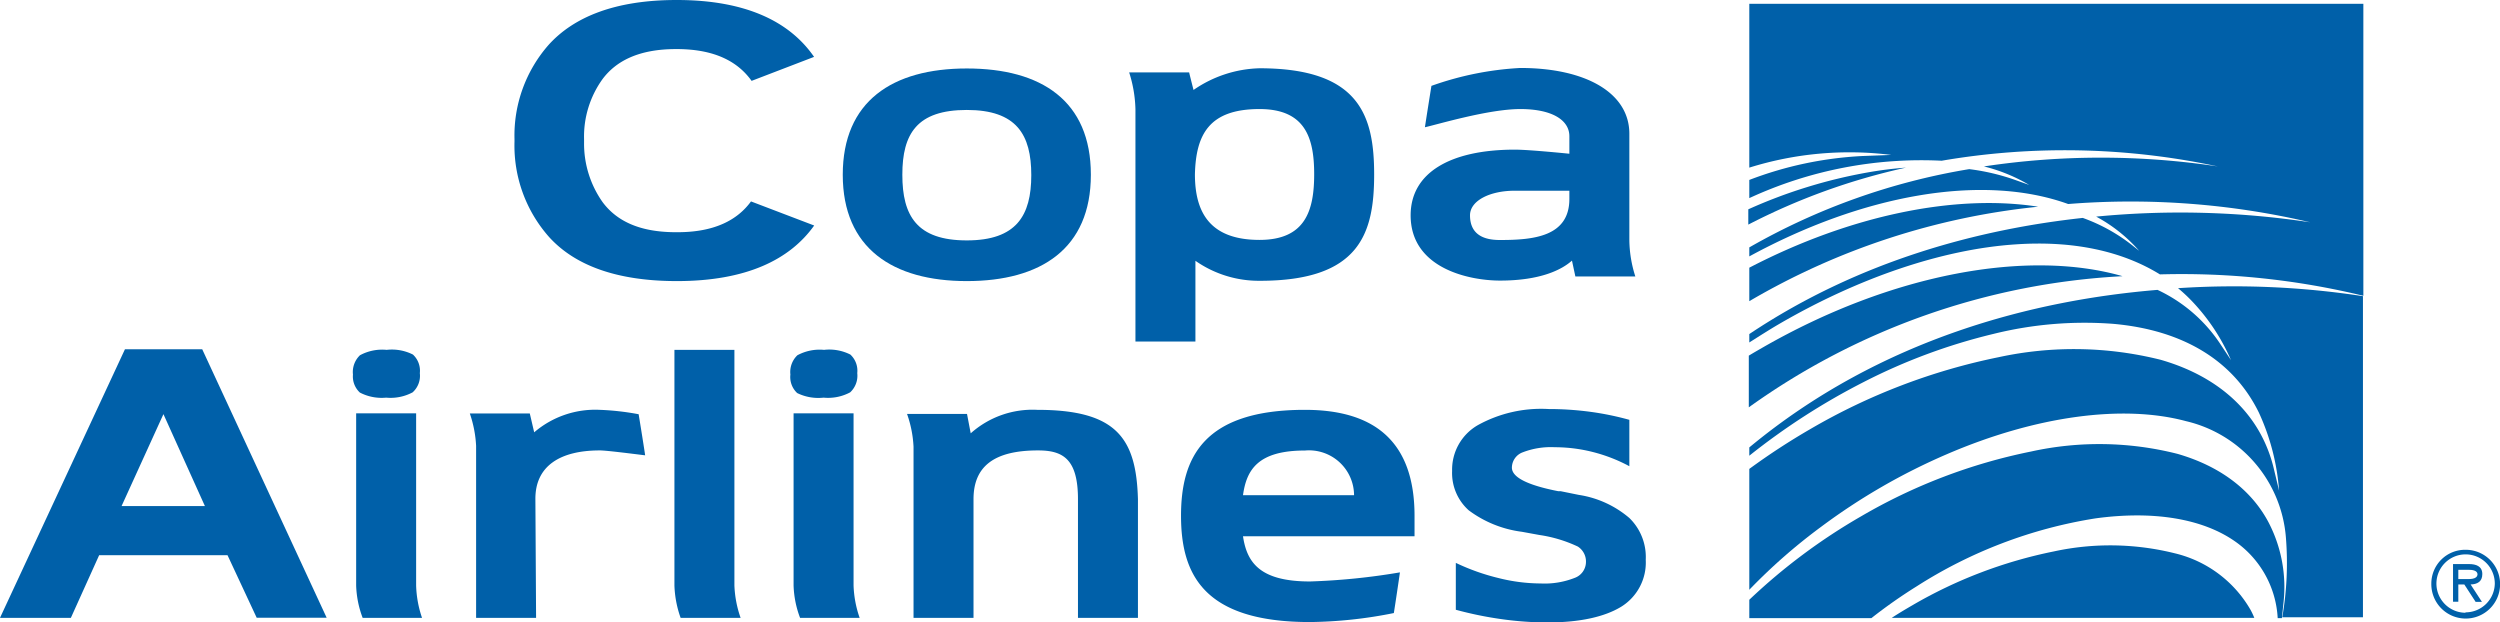
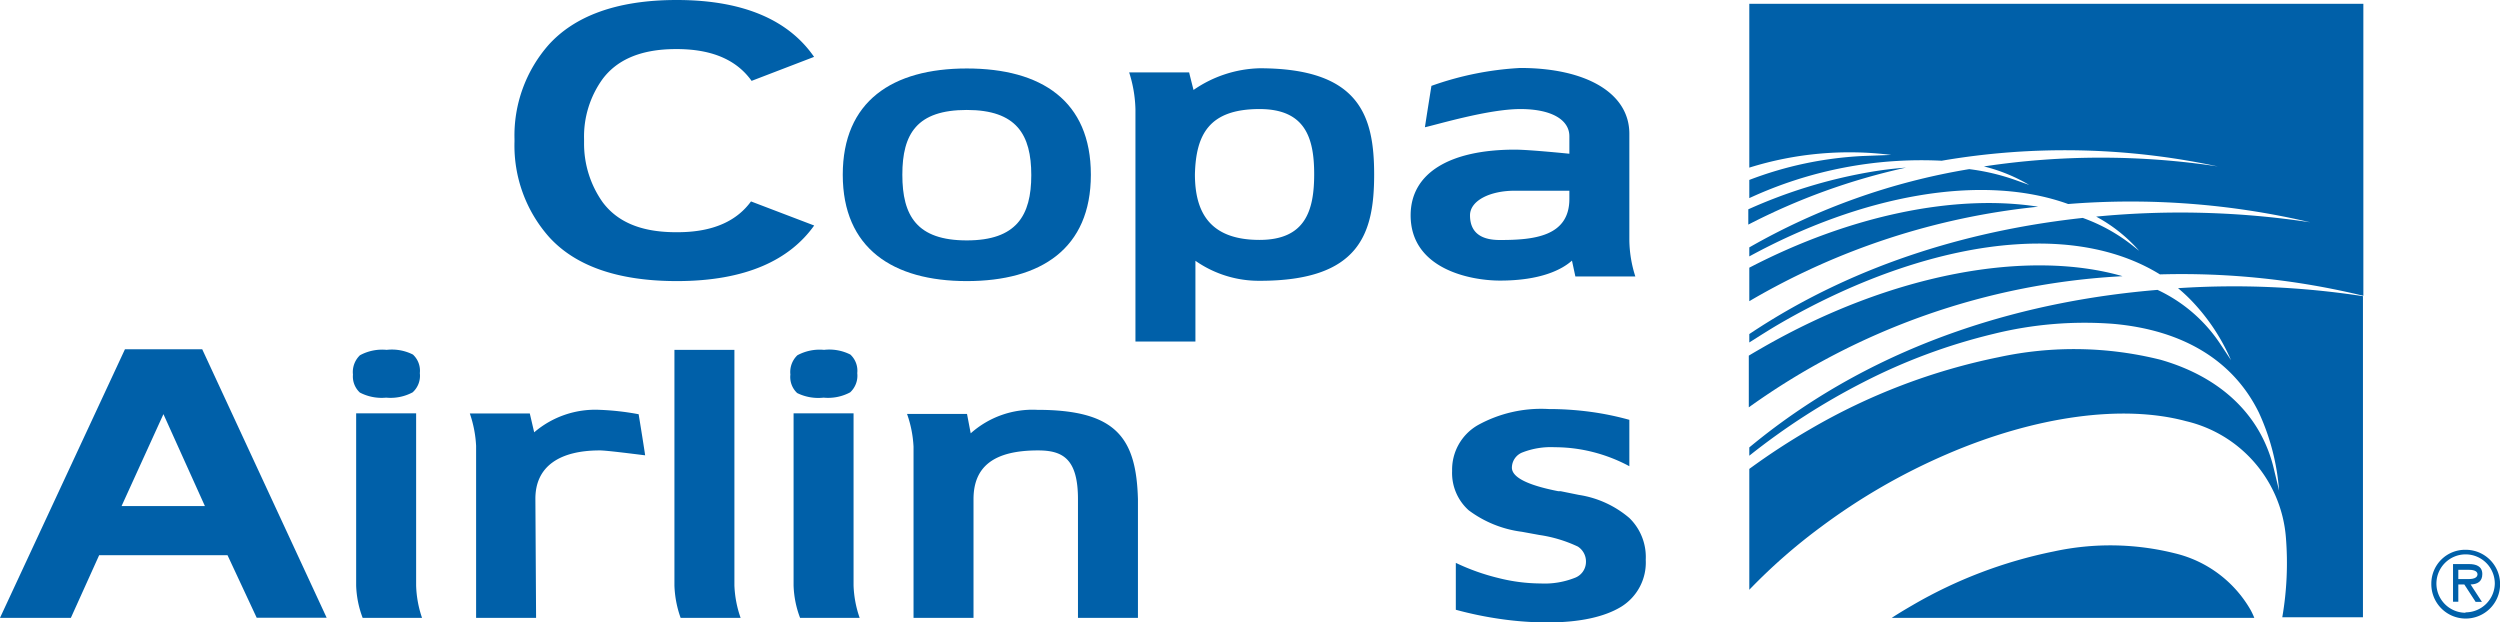
<svg xmlns="http://www.w3.org/2000/svg" viewBox="0 0 250.1 62.24">
  <defs>
    <style>.a{fill:#0060a9;}</style>
  </defs>
  <title>Copa Airlines 2L 225</title>
  <path class="a" d="M248.33,57.43c0-.8-.65-1-1.32-1H245.4v3.77h.53V58.47h.6l1.13,1.74h.63l-1.13-1.74C247.83,58.45,248.33,58.19,248.33,57.43Zm-1.8.5h-.6V57h1c.41,0,.92.07.92.46C247.81,58,247,57.93,246.53,57.93Z" />
  <path class="a" d="M246.65,55a3.38,3.38,0,0,0-3.42,3.39A3.44,3.44,0,1,0,246.65,55Zm0,6.3a2.92,2.92,0,1,1,2.93-2.91A2.93,2.93,0,0,1,246.65,61.26Z" />
  <path class="a" d="M96.72,6.85c-7.45,0-12.41,3.28-12.41,10.63s5,10.64,12.41,10.64,12.41-3.24,12.41-10.64S104.17,6.85,96.72,6.85Zm0,17.2c-5,0-6.45-2.46-6.45-6.57S91.74,11,96.72,11s6.45,2.47,6.45,6.52S101.68,24.05,96.72,24.05Z" />
  <path class="a" d="M163,13.38c0-4.12-4.41-6.58-10.91-6.58a31.29,31.29,0,0,0-8.89,1.79c-.14.87-.57,3.57-.65,4.14,1.3-.29,6.38-1.82,9.54-1.82S157,12,157,13.63v1.75s-4-.41-5.45-.41c-6.5,0-10.43,2.33-10.43,6.57,0,5.35,5.92,6.53,8.94,6.53,4.07,0,6.2-1.1,7.2-2l.34,1.59h6A12.33,12.33,0,0,1,163,24Zm-6,6.52c0,3.78-3.6,4.11-6.94,4.11-1.15,0-3-.24-3-2.47,0-1.47,2-2.46,4.46-2.46H157Z" />
  <path class="a" d="M67.69,0c7,0,11.34,2.2,13.75,5.69h0l-6.25,2.4c-1.35-1.89-3.62-3.16-7.41-3.18h-.16c-3.74,0-6,1.21-7.34,3h0a9.83,9.83,0,0,0-1.85,6h0v.4h0a10.14,10.14,0,0,0,1.86,5.92h0c1.36,1.82,3.6,3,7.33,3h.17c3.72,0,6-1.24,7.34-3.08h0l6.32,2.41C79,26,74.62,28.12,67.72,28.12h0c-6.14,0-10.27-1.63-12.79-4.41h0a13.79,13.79,0,0,1-3.46-9.54h0v-.25A13.74,13.74,0,0,1,54.9,4.47h0C57.42,1.69,61.55,0,67.69,0Z" />
  <path class="a" d="M126,6.83A12.13,12.13,0,0,0,119.4,9s-.31-1.21-.44-1.76h-6a13.07,13.07,0,0,1,.63,3.7V34.17h6V26.09a11.07,11.07,0,0,0,6.46,2c10,0,11.42-4.76,11.42-10.64S136,6.83,126,6.83ZM126,24c-5.07,0-6.46-2.88-6.46-6.57.1-3.94,1.39-6.52,6.46-6.52,4.57,0,5.47,2.87,5.47,6.52S130.58,24,126,24Z" />
  <path class="a" d="M217.6,55.36a26.65,26.65,0,0,0-12.16-.19,46.25,46.25,0,0,0-14.14,5.39c-.69.4-1.38.81-2.05,1.25h36.27a7.12,7.12,0,0,0-.37-.79A11.93,11.93,0,0,0,217.6,55.36Z" />
-   <path class="a" d="M226.92,52.21c-1.73-3.24-4.88-5.6-9.1-6.81a31.73,31.73,0,0,0-14.63-.23,55.45,55.45,0,0,0-17,6.48A58.94,58.94,0,0,0,175,60v1.84h12.21a50.67,50.67,0,0,1,4.53-3.18,46.75,46.75,0,0,1,17.88-6.8c5.75-.79,10.71,0,14,2.32a10,10,0,0,1,4.24,7.66h.42l.16-1.54A14,14,0,0,0,226.92,52.21Z" />
  <path class="a" d="M176.28,34.8c-.45.26-.89.51-1.33.78v5.17a70.44,70.44,0,0,1,37.39-13.12C202.9,24.92,189.3,27.31,176.28,34.8Z" />
  <path class="a" d="M217.89,28.83a16.35,16.35,0,0,1,1.3,1.2,20.13,20.13,0,0,1,4,6l-1-1.51A15.3,15.3,0,0,0,215.84,29C203.7,30,188.27,33.76,175,44.76v.83a67.77,67.77,0,0,1,11.44-7.37,58.27,58.27,0,0,1,13-4.82,37.85,37.85,0,0,1,12-1c7,.63,12,3.7,14.54,8.88A22.65,22.65,0,0,1,228,49.09l-.54-2.25a14,14,0,0,0-1.25-3.31c-1.91-3.59-5.39-6.2-10.07-7.54a35.61,35.61,0,0,0-16.18-.26,61.81,61.81,0,0,0-18.83,7.18,67.8,67.8,0,0,0-6.13,4V59a56.65,56.65,0,0,1,7.2-6.31,62.12,62.12,0,0,1,12.56-7.25c8.91-3.84,17.63-5,23.92-3.31a13,13,0,0,1,10,11.62,31.9,31.9,0,0,1-.36,8h8.07V29.63A85,85,0,0,0,217.89,28.83Z" />
  <path class="a" d="M186.9,17.24a50.66,50.66,0,0,0-12,3.7v1.53a64.36,64.36,0,0,1,15.77-5.7A37.19,37.19,0,0,0,186.9,17.24Z" />
  <path class="a" d="M175,.38V16.77A33.53,33.53,0,0,1,189.2,15.5l-2.92.11A36.73,36.73,0,0,0,175,18v1.82a41,41,0,0,1,19.24-3.74,73,73,0,0,1,27.63.57,78.38,78.38,0,0,0-23.4,0A16.76,16.76,0,0,1,203,18.5L201.59,18A21.94,21.94,0,0,0,197,16.92,65.84,65.84,0,0,0,175,24.75v.9c11.17-6.09,23.19-8.38,31.9-5.24a78.67,78.67,0,0,1,24.22,1.83,87.09,87.09,0,0,0-21.42-.57A15.42,15.42,0,0,1,214,25.09l-.64-.51a17.56,17.56,0,0,0-5-2.78C198.17,22.91,186.1,26,175,33.42v.84c1-.63,1.93-1.23,2.92-1.81,8-4.66,16.39-7.51,23.69-8,5.74-.4,10.66.65,14.47,3a77.14,77.14,0,0,1,20.35,2.14V.38Z" />
  <path class="a" d="M175,26.78v3.35a71.33,71.33,0,0,1,28.9-9.45C195.67,19.39,185.16,21.5,175,26.78Z" />
  <path class="a" d="M12.5,34.94h7.73c1.35,2.9,12.45,26.86,12.45,26.86h-7l-2.92-6.26H9.92L7.09,61.81H0Zm8,15.69-4.15-9.2-4.19,9.2Z" />
  <path class="a" d="M103.76,41a9.28,9.28,0,0,0-6.65,2.35l-.37-1.94h-6a11.44,11.44,0,0,1,.65,3.28V61.81h6V49.94c0-3.24,2-4.88,6.45-4.88,2.46,0,4,.81,4,4.88V61.81h6V49.94C113.67,43.83,111.7,41,103.76,41Z" />
-   <path class="a" d="M130.55,41c-10.14,0-12.4,4.77-12.4,10.59s2.21,10.64,12.9,10.64a44.44,44.44,0,0,0,8.39-.9c.16-1,.5-3.3.61-4.07a65.58,65.58,0,0,1-9,.91c-5,0-6.31-1.89-6.7-4.52h17.16V51.6C141.51,44.26,137.6,41,130.55,41Zm-6.2,8.54c.35-2.54,1.49-4.47,6.2-4.47a4.51,4.51,0,0,1,4.91,4.47Z" />
  <path class="a" d="M73.47,58.57V35h-6V58.57a10.6,10.6,0,0,0,.62,3.24h6A11,11,0,0,1,73.47,58.57Z" />
  <path class="a" d="M53.56,49.89c0-3.17,2.33-4.83,6.45-4.83.67,0,3.37.35,4.53.49-.07-.53-.48-3.08-.65-4.11A26.28,26.28,0,0,0,60,41a9.38,9.38,0,0,0-6.56,2.25L53,41.36H47a11.76,11.76,0,0,1,.63,3.24V61.81h6Z" />
  <path class="a" d="M163,42v4.64a16,16,0,0,0-3.65-1.42,15.54,15.54,0,0,0-3.81-.48,7.85,7.85,0,0,0-3.21.51,1.65,1.65,0,0,0-1.08,1.53q0,1.45,4.64,2.36l.24,0,1.82.37A10.14,10.14,0,0,1,163,51.82,5.44,5.44,0,0,1,164.64,56a5.2,5.2,0,0,1-2.46,4.7c-1.64,1-4.1,1.57-7.4,1.57a33.29,33.29,0,0,1-4.49-.32,36.56,36.56,0,0,1-4.65-.95V56.31a21.66,21.66,0,0,0,4.28,1.52,17.49,17.49,0,0,0,4.21.54,8.19,8.19,0,0,0,3.38-.55,1.71,1.71,0,0,0,1.15-1.58,1.78,1.78,0,0,0-.81-1.56A13.6,13.6,0,0,0,154,53.52l-1.75-.32a11.27,11.27,0,0,1-5.32-2.15,5,5,0,0,1-1.66-3.94,5.13,5.13,0,0,1,2.54-4.56,13.1,13.1,0,0,1,7.12-1.63,31.4,31.4,0,0,1,4.11.27A29,29,0,0,1,163,42Z" />
  <path class="a" d="M85.39,58.57V41.35h-6V58.57a9.94,9.94,0,0,0,.65,3.24H86A10.9,10.9,0,0,1,85.39,58.57Zm-3-18.79a4.68,4.68,0,0,0,2.66-.53,2.26,2.26,0,0,0,.71-1.92,2.2,2.2,0,0,0-.69-1.86A4.67,4.67,0,0,0,82.44,35a4.69,4.69,0,0,0-2.67.54,2.32,2.32,0,0,0-.7,1.93,2.19,2.19,0,0,0,.68,1.85A4.77,4.77,0,0,0,82.39,39.78Z" />
  <path class="a" d="M41.63,58.57V41.35h-6V58.57a9.94,9.94,0,0,0,.65,3.24h5.94A10.9,10.9,0,0,1,41.63,58.57Zm-3-18.79a4.67,4.67,0,0,0,2.65-.53A2.23,2.23,0,0,0,42,37.33a2.2,2.2,0,0,0-.69-1.86A4.67,4.67,0,0,0,38.68,35a4.66,4.66,0,0,0-2.67.54,2.32,2.32,0,0,0-.7,1.93A2.19,2.19,0,0,0,36,39.27,4.72,4.72,0,0,0,38.63,39.78Z" />
</svg>